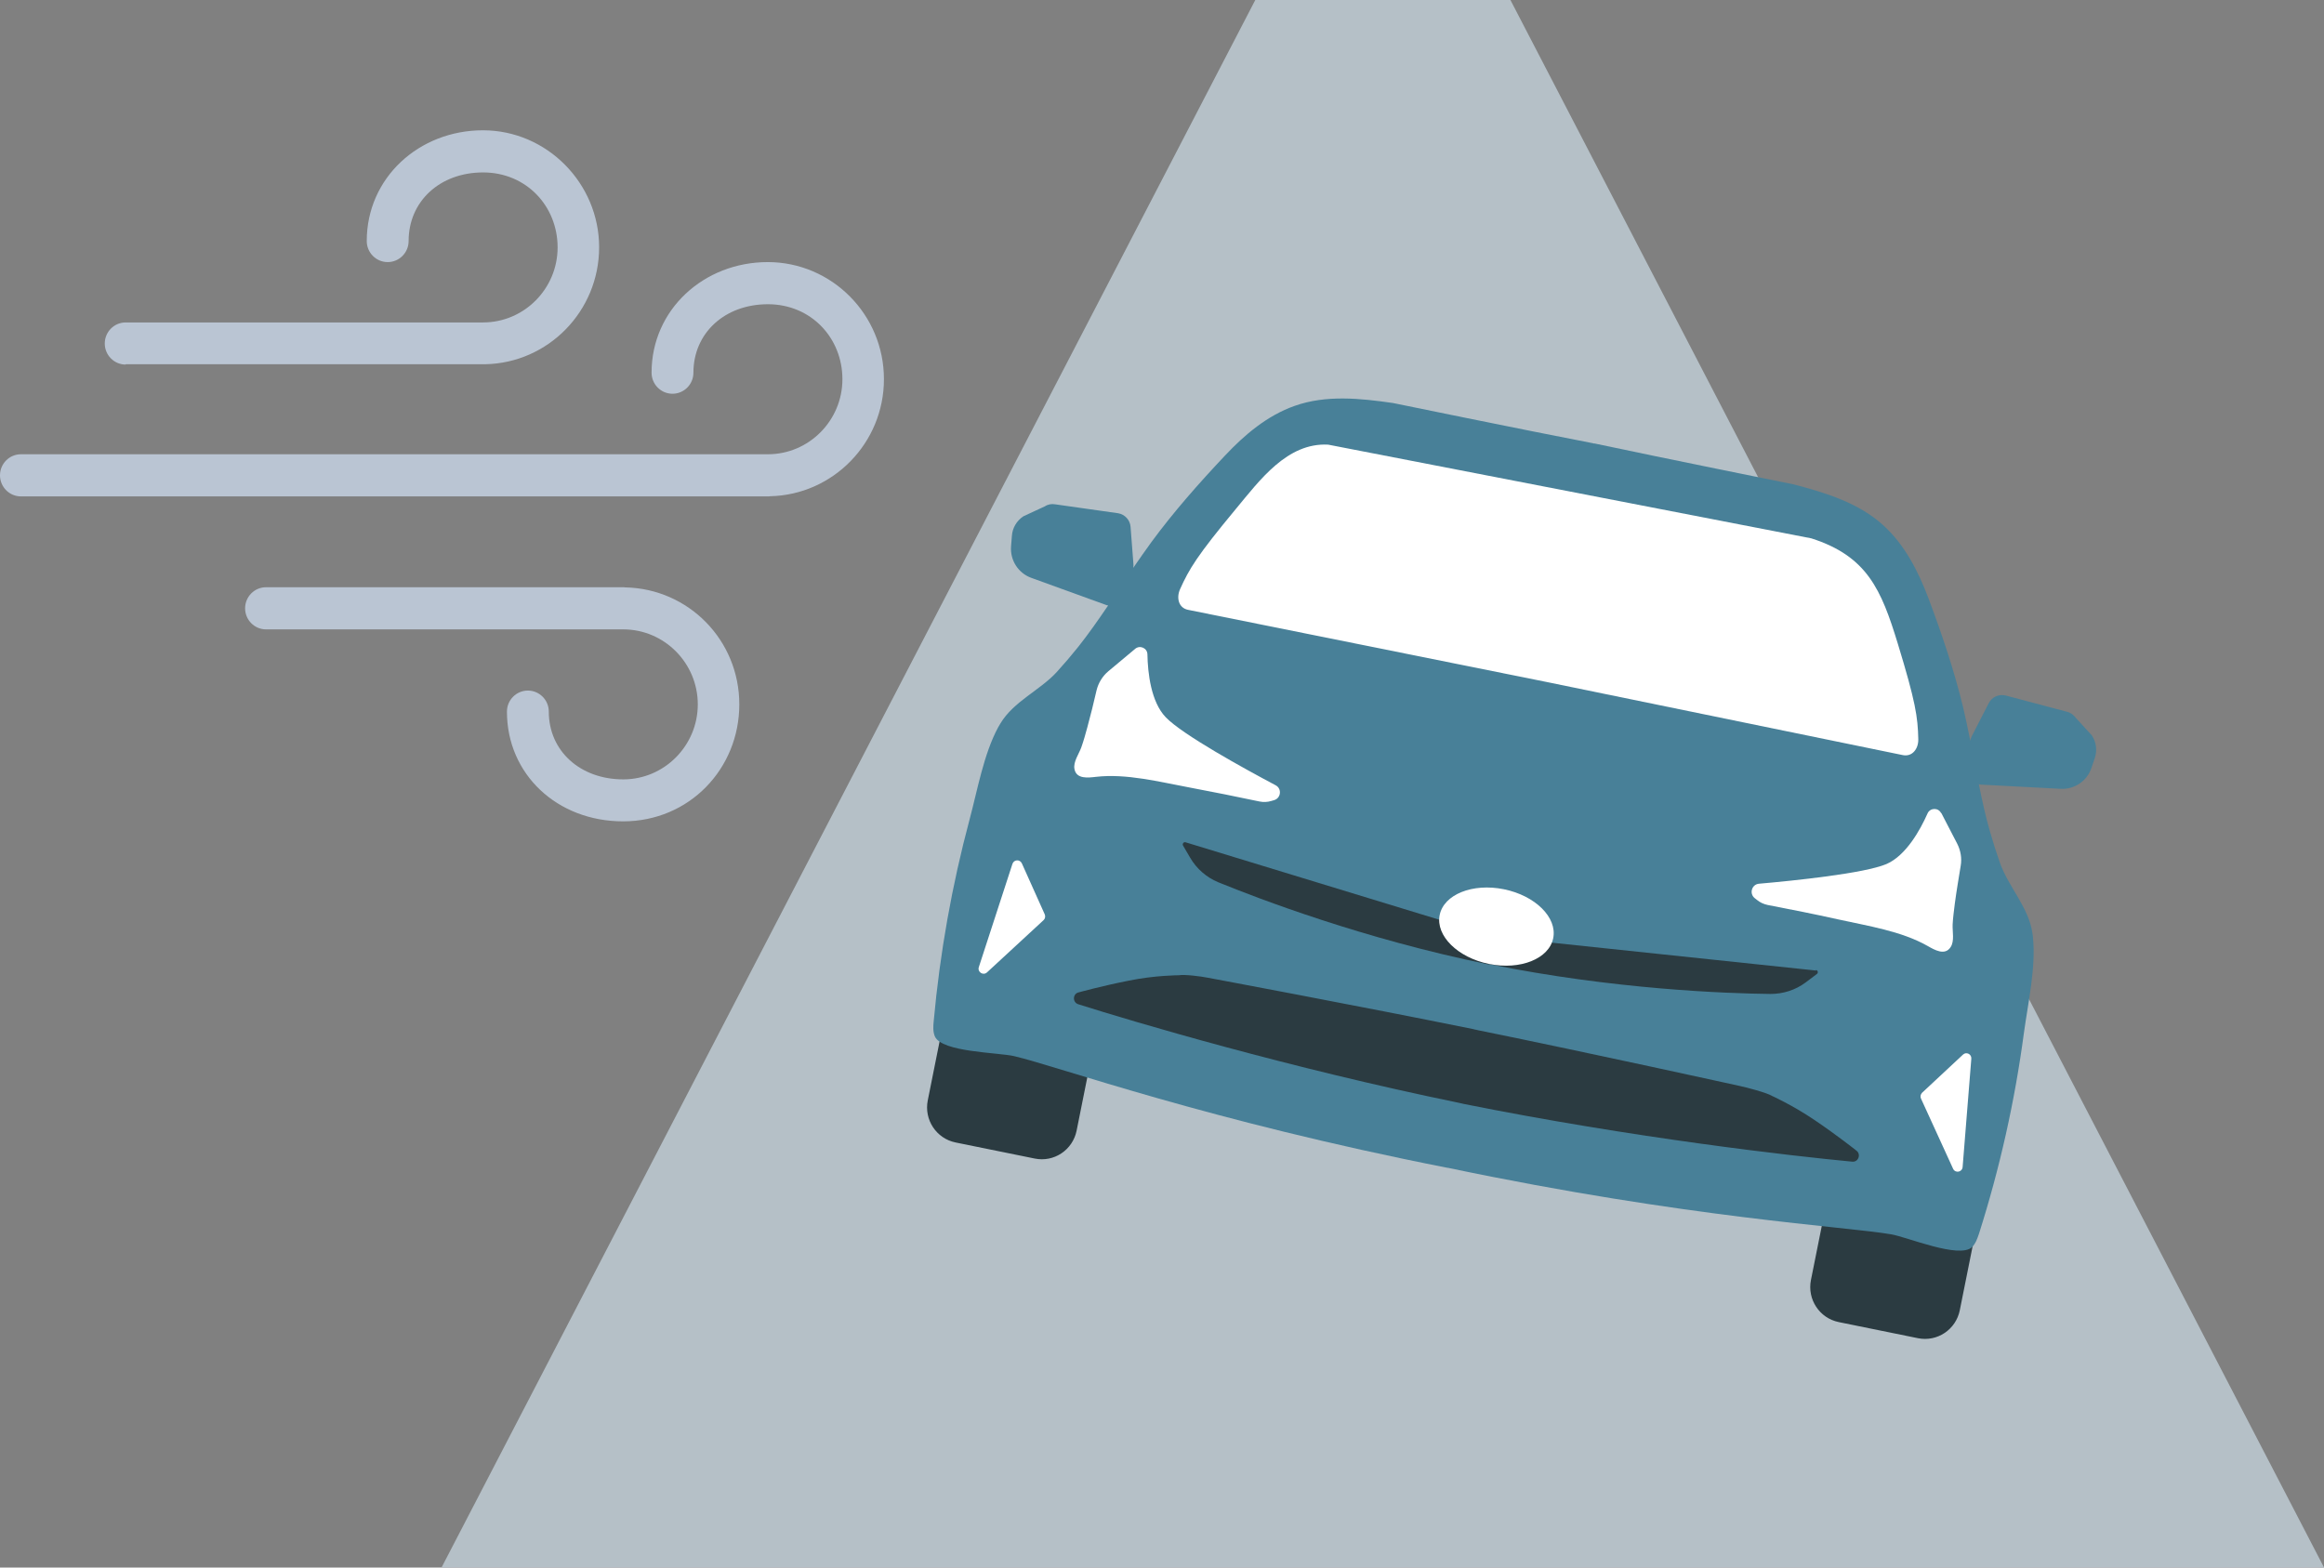
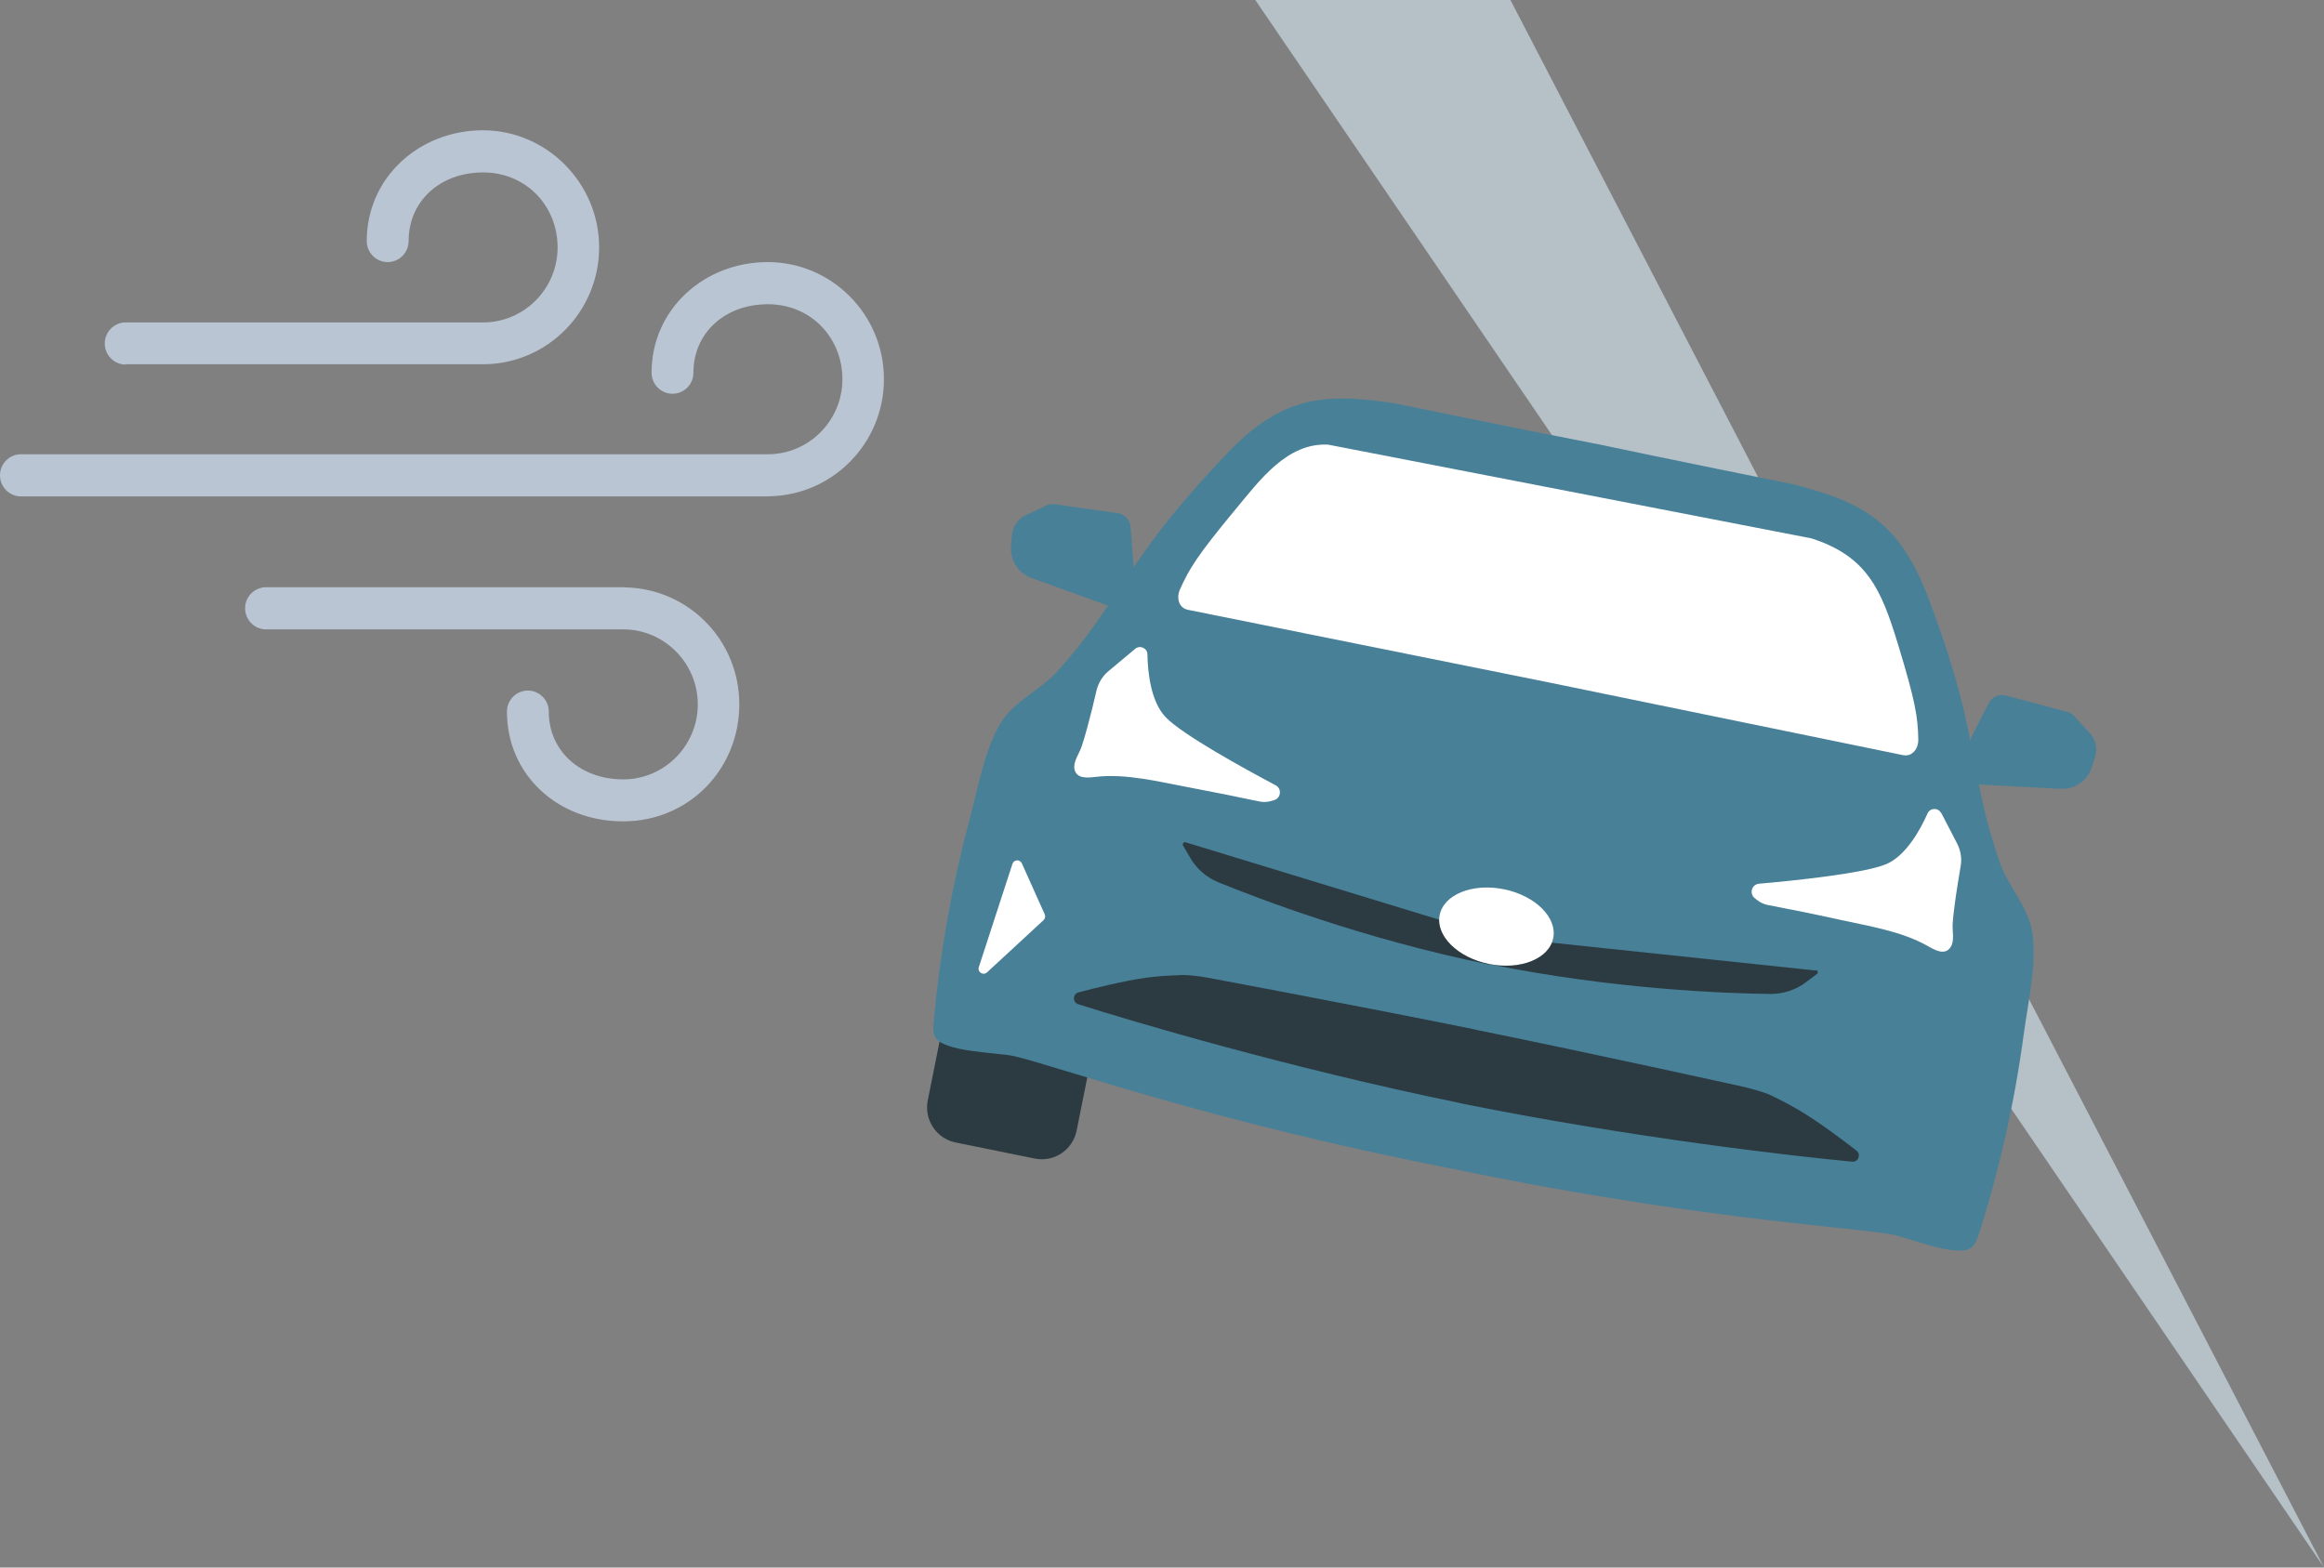
<svg xmlns="http://www.w3.org/2000/svg" width="126" height="85" viewBox="0 0 126 85" fill="none">
  <rect x="0" y="0" width="126" height="85" fill="#808080" stroke="none" />
  <g clip-path="url(#clip0_10706_15746)">
    <g clip-path="url(#clip1_10706_15746)">
-       <path d="M126.003 85H23.938L68.058 0H81.891L126.003 85Z" fill="#B5C0C7" />
+       <path d="M126.003 85L68.058 0H81.891L126.003 85Z" fill="#B5C0C7" />
      <path d="M6.814 19.751H26.22C26.22 19.751 26.274 19.751 26.302 19.751C29.723 19.687 32.483 16.872 32.483 13.408C32.483 9.944 29.651 7.065 26.183 7.065C22.716 7.065 19.884 9.642 19.884 13.07C19.884 13.7 20.393 14.212 21.019 14.212C21.645 14.212 22.154 13.7 22.154 13.07C22.154 10.913 23.851 9.35 26.193 9.35C28.534 9.35 30.232 11.178 30.232 13.417C30.232 15.656 28.416 17.484 26.193 17.484H26.174H6.814C6.188 17.484 5.68 17.996 5.68 18.627C5.68 19.257 6.188 19.769 6.814 19.769V19.751Z" fill="#BAC5D3" />
      <path d="M47.924 20.555C47.924 17.055 45.092 14.212 41.625 14.212C38.158 14.212 35.326 16.79 35.326 20.208C35.326 20.839 35.834 21.351 36.46 21.351C37.087 21.351 37.595 20.839 37.595 20.208C37.595 18.06 39.292 16.497 41.634 16.497C43.976 16.497 45.673 18.325 45.673 20.565C45.673 22.804 43.858 24.632 41.634 24.632C41.625 24.632 41.616 24.632 41.607 24.632H1.135C0.508 24.632 0 25.144 0 25.774C0 26.405 0.508 26.917 1.135 26.917H41.661C41.661 26.917 41.725 26.917 41.752 26.908C45.165 26.834 47.924 24.019 47.924 20.565V20.555Z" fill="#BAC5D3" />
      <path d="M33.911 31.852C33.911 31.852 33.847 31.843 33.82 31.843H14.424C13.797 31.843 13.289 32.355 13.289 32.986C13.289 33.616 13.797 34.128 14.424 34.128H33.766C33.766 34.128 33.784 34.128 33.793 34.128C36.017 34.128 37.832 35.956 37.832 38.195C37.832 40.434 36.017 42.262 33.793 42.262C31.451 42.262 29.754 40.718 29.754 38.588C29.754 37.958 29.246 37.446 28.619 37.446C27.993 37.446 27.485 37.958 27.485 38.588C27.485 41.979 30.199 44.538 33.784 44.538C37.369 44.538 40.083 41.687 40.083 38.195C40.083 34.704 37.324 31.925 33.911 31.852Z" fill="#BAC5D3" />
      <path d="M58.027 53.228L53.73 52.355C52.688 52.143 51.673 52.822 51.463 53.871L50.301 59.667C50.091 60.716 50.765 61.738 51.807 61.95L56.104 62.823C57.146 63.035 58.161 62.356 58.371 61.307L59.533 55.511C59.743 54.462 59.069 53.44 58.027 53.228Z" fill="#2B3B41" />
-       <path d="M105.91 62.968L101.613 62.095C100.571 61.883 99.556 62.562 99.346 63.611L98.184 69.408C97.974 70.457 98.648 71.478 99.69 71.69L103.987 72.564C105.029 72.775 106.044 72.097 106.254 71.047L107.416 65.251C107.626 64.202 106.952 63.18 105.91 62.968Z" fill="#2B3B41" />
      <path d="M113.405 39.868L112.551 38.935C112.433 38.771 112.261 38.643 112.07 38.597L108.73 37.711C108.367 37.629 107.995 37.793 107.822 38.131L106.897 39.932C106.86 40.005 106.833 40.087 106.824 40.169C106.697 39.539 106.57 38.926 106.434 38.351C105.953 36.367 105.281 34.375 104.564 32.465C104.01 30.993 103.275 29.549 102.113 28.489C100.779 27.273 99 26.725 97.257 26.268C97.257 26.268 90.051 24.815 86.447 24.047H86.438H86.393L86.347 24.029H86.338C82.726 23.334 75.519 21.853 75.519 21.853C73.74 21.597 71.889 21.405 70.191 22.009C68.712 22.53 67.477 23.572 66.406 24.714C65.009 26.195 63.62 27.767 62.413 29.412C62.095 29.851 61.768 30.317 61.441 30.792C61.451 30.728 61.46 30.664 61.451 30.591L61.296 28.571C61.269 28.196 60.988 27.895 60.625 27.831L57.203 27.346C57.003 27.31 56.794 27.355 56.631 27.465L55.487 27.995C55.124 28.233 54.888 28.626 54.861 29.065L54.816 29.631C54.761 30.381 55.206 31.075 55.905 31.331L59.989 32.812C59.989 32.812 60.053 32.83 60.08 32.83C59.544 33.616 59.009 34.384 58.464 35.069C58.092 35.535 57.702 35.992 57.303 36.431C56.386 37.437 54.952 38.031 54.235 39.237C54.199 39.301 54.153 39.374 54.117 39.438C53.336 40.882 52.991 42.856 52.574 44.41C51.612 48.002 50.958 51.676 50.622 55.378C50.595 55.652 50.577 55.945 50.686 56.201C51.058 57.06 54.135 57.069 54.988 57.27C57.403 57.837 65.481 60.77 78.46 63.321C78.46 63.321 78.496 63.321 78.514 63.33C78.533 63.33 78.551 63.33 78.569 63.339C91.521 66.053 100.089 66.51 102.531 66.931C103.402 67.077 106.234 68.274 106.915 67.625C107.114 67.433 107.205 67.159 107.296 66.894C108.422 63.348 109.238 59.71 109.729 56.018C109.946 54.418 110.391 52.462 110.219 50.826C110.219 50.744 110.201 50.671 110.191 50.598C109.992 49.209 108.903 48.103 108.44 46.814C108.24 46.247 108.058 45.681 107.895 45.105C107.659 44.301 107.468 43.423 107.287 42.528C107.323 42.528 107.36 42.546 107.396 42.546L111.734 42.774C112.479 42.811 113.159 42.345 113.395 41.632L113.577 41.093C113.713 40.681 113.65 40.224 113.405 39.868Z" fill="#488098" />
      <path d="M100.62 62.37C100.62 62.37 99.595 61.556 98.379 60.734C97.162 59.911 96.073 59.427 96.073 59.427C95.801 59.253 94.648 58.952 94.33 58.888C94.33 58.888 86.289 57.114 80.126 55.862C80.126 55.862 80.053 55.844 80.008 55.835C79.971 55.835 79.935 55.817 79.89 55.807C73.727 54.555 65.449 53.011 65.449 53.011C65.131 52.947 64.233 52.828 63.915 52.883C63.915 52.883 62.635 52.883 61.201 53.175C59.758 53.459 58.505 53.806 58.505 53.806C58.16 53.861 58.124 54.345 58.46 54.455C61.519 55.424 69.86 57.901 79.1 59.801C79.1 59.801 79.173 59.82 79.218 59.829C79.254 59.829 79.291 59.847 79.336 59.856C88.585 61.712 97.226 62.69 100.421 62.991C100.766 63.028 100.92 62.562 100.629 62.379L100.62 62.37Z" fill="#2B3B41" />
      <path d="M98.456 52.627L81.038 50.79L64.274 45.672C64.174 45.644 64.093 45.754 64.138 45.845L64.528 46.512C64.873 47.106 65.409 47.573 66.044 47.838C68.259 48.742 73.95 50.918 80.675 52.289C80.675 52.289 80.703 52.289 80.712 52.289C80.712 52.289 80.721 52.289 80.73 52.289C80.739 52.289 80.739 52.289 80.748 52.289C80.757 52.289 80.775 52.289 80.784 52.289C87.51 53.651 93.591 53.87 95.987 53.897C96.677 53.897 97.34 53.687 97.893 53.276L98.511 52.81C98.592 52.746 98.556 52.609 98.456 52.599V52.627Z" fill="#2B3B41" />
      <path d="M84.211 50.87C84.435 49.752 83.239 48.565 81.538 48.22C79.838 47.874 78.278 48.501 78.054 49.619C77.83 50.737 79.027 51.924 80.727 52.269C82.427 52.615 83.987 51.989 84.211 50.87Z" fill="white" />
      <path d="M104.004 40.087C103.977 38.871 103.859 38.067 102.888 34.886C101.998 31.98 101.236 30.161 98.204 29.192L72.01 24.111C69.795 23.992 68.306 26.03 67.008 27.593C64.885 30.152 64.476 30.847 63.977 31.953C63.768 32.428 63.904 32.967 64.412 33.068L83.8 36.97L103.169 40.946C103.677 41.047 104.013 40.608 104.004 40.087Z" fill="white" />
      <path d="M105.249 44.081L106.111 45.745C106.302 46.119 106.374 46.54 106.302 46.951C106.193 47.627 106.075 48.313 105.984 48.998C105.939 49.373 105.884 49.757 105.866 50.132C105.848 50.507 105.975 51.027 105.757 51.356C105.449 51.841 104.877 51.503 104.523 51.302C103.08 50.479 101.237 50.205 99.631 49.848C98.369 49.565 97.107 49.318 95.837 49.072C95.619 49.026 95.419 48.934 95.256 48.797L95.129 48.697C94.829 48.45 94.974 47.956 95.365 47.92C97.253 47.755 101.083 47.362 102.281 46.851C103.334 46.394 104.105 45.014 104.505 44.109C104.641 43.798 105.086 43.78 105.24 44.09L105.249 44.081Z" fill="white" />
-       <path d="M106.407 63.284L106.879 57.407C106.897 57.16 106.607 57.014 106.425 57.188L104.21 59.253C104.129 59.336 104.101 59.464 104.147 59.564L105.89 63.375C106.008 63.631 106.38 63.567 106.407 63.284Z" fill="white" />
      <path d="M61.529 35.197L60.095 36.395C59.778 36.66 59.551 37.025 59.451 37.437C59.297 38.104 59.133 38.78 58.952 39.438C58.852 39.804 58.752 40.169 58.625 40.526C58.498 40.882 58.18 41.312 58.253 41.696C58.353 42.262 59.006 42.171 59.415 42.125C61.067 41.933 62.864 42.4 64.488 42.701C65.759 42.939 67.021 43.195 68.282 43.46C68.5 43.505 68.718 43.496 68.927 43.432L69.081 43.387C69.453 43.277 69.508 42.765 69.163 42.582C67.493 41.696 64.107 39.84 63.2 38.89C62.401 38.058 62.228 36.486 62.21 35.49C62.21 35.142 61.802 34.96 61.538 35.188L61.529 35.197Z" fill="white" />
      <path d="M53.068 52.444L54.892 46.842C54.974 46.604 55.292 46.586 55.401 46.814L56.644 49.584C56.689 49.693 56.662 49.821 56.58 49.894L53.513 52.727C53.304 52.919 52.986 52.709 53.068 52.444Z" fill="white" />
    </g>
  </g>
  <defs>
    <clipPath id="clip0_10706_15746">
      <rect width="126" height="85" fill="white" />
    </clipPath>
    <clipPath id="clip1_10706_15746">
      <rect width="126" height="85" fill="white" />
    </clipPath>
  </defs>
</svg>